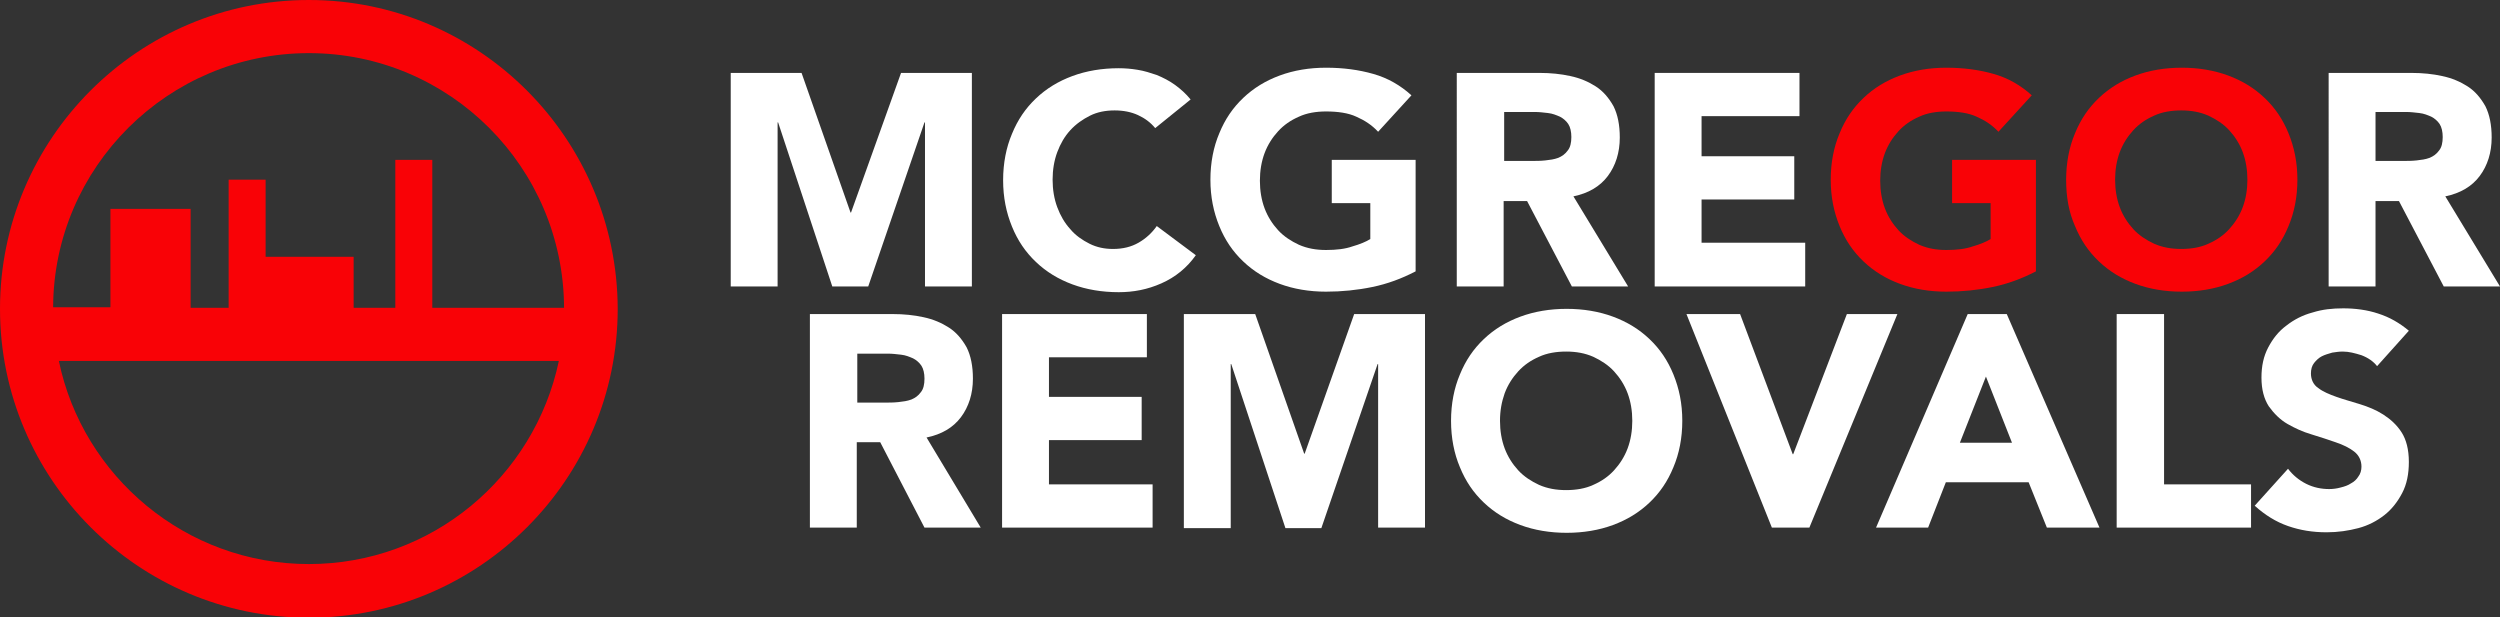
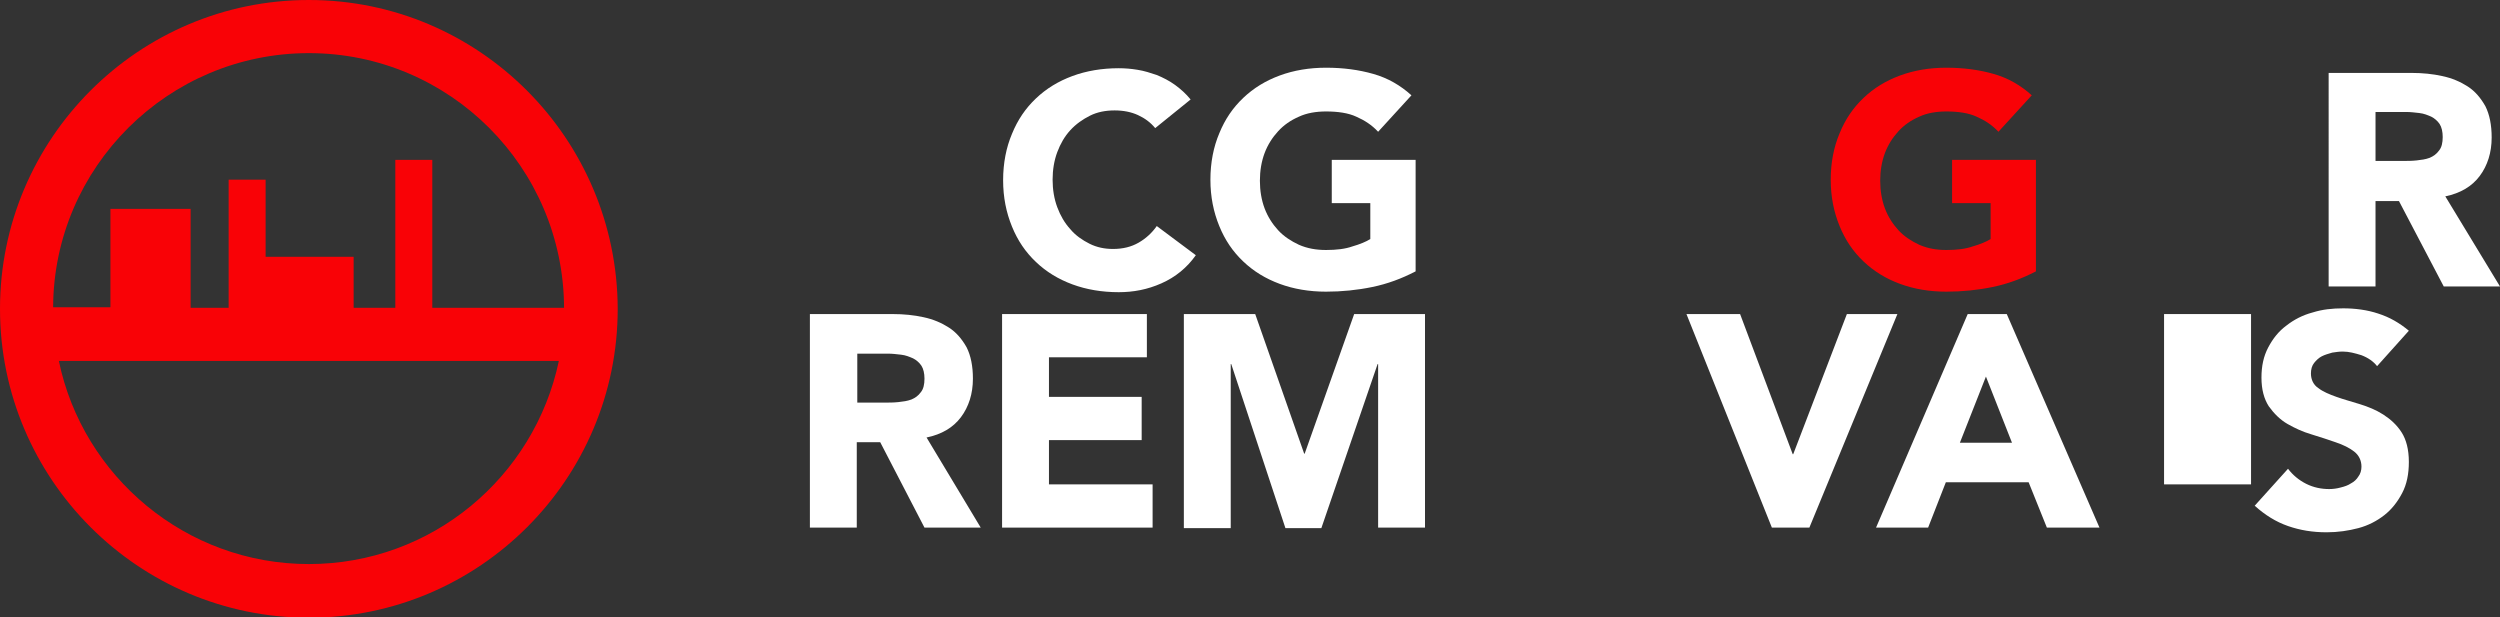
<svg xmlns="http://www.w3.org/2000/svg" id="Layer_1" version="1.1" viewBox="0 0 480 118.5">
  <rect x="0" y="0" width="480" height="118.5" fill="#333333" stroke="none" />
  <defs>
    <style>
      .st0 {
        fill: #fff;
      }

      .st1 {
        fill: #f90206;
      }
    </style>
  </defs>
  <g>
-     <path class="st0" d="M140.2,14h13.7l9.4,26.8h.1l9.6-26.8h13.6v41h-9v-31.5h-.1l-10.8,31.5h-6.9l-10.4-31.5h-.1v31.5h-9V14h-.1Z" />
    <path class="st0" d="M221.8,24.6c-.9-1.1-2-1.9-3.3-2.5s-2.8-.9-4.5-.9-3.3.3-4.7,1-2.7,1.6-3.8,2.8c-1.1,1.2-1.9,2.6-2.5,4.2s-.9,3.4-.9,5.3.3,3.7.9,5.3c.6,1.6,1.4,3,2.5,4.2,1,1.2,2.3,2.1,3.7,2.8s2.9,1,4.5,1c1.9,0,3.5-.4,4.9-1.2s2.6-1.9,3.5-3.2l7.5,5.6c-1.7,2.4-3.9,4.2-6.6,5.4-2.7,1.2-5.4,1.7-8.2,1.7-3.2,0-6.2-.5-8.9-1.5s-5-2.4-7-4.3c-2-1.9-3.5-4.1-4.6-6.8s-1.7-5.6-1.7-8.9.6-6.3,1.7-8.9c1.1-2.7,2.6-4.9,4.6-6.8,2-1.9,4.3-3.3,7-4.3s5.7-1.5,8.9-1.5c1.2,0,2.4.1,3.6.3,1.3.2,2.5.6,3.7,1,1.2.5,2.4,1.1,3.5,1.9s2.1,1.7,3,2.8l-6.8,5.5Z" />
    <path class="st0" d="M271.8,52.1c-2.7,1.4-5.4,2.4-8.3,3s-5.9.9-8.9.9c-3.2,0-6.2-.5-8.9-1.5s-5-2.4-7-4.3c-2-1.9-3.5-4.1-4.6-6.8s-1.7-5.6-1.7-8.9.6-6.3,1.7-8.9c1.1-2.7,2.6-4.9,4.6-6.8,2-1.9,4.3-3.3,7-4.3s5.7-1.5,8.9-1.5c3.3,0,6.3.4,9.1,1.2,2.8.8,5.2,2.2,7.3,4.1l-6.4,7c-1.2-1.3-2.6-2.2-4.2-2.9-1.5-.7-3.5-1-5.8-1-1.9,0-3.7.3-5.2,1-1.6.7-2.9,1.6-4,2.8-1.1,1.2-2,2.6-2.6,4.2-.6,1.6-.9,3.4-.9,5.3s.3,3.7.9,5.3c.6,1.6,1.5,3,2.6,4.2s2.5,2.1,4,2.8c1.6.7,3.3,1,5.2,1,2,0,3.7-.2,5.1-.7,1.4-.4,2.6-.9,3.4-1.4v-6.9h-7.4v-8.3h16.1v21.4Z" />
-     <path class="st0" d="M279.7,14h15.9c2.1,0,4.1.2,5.9.6,1.9.4,3.5,1.1,4.9,2s2.5,2.2,3.4,3.8c.8,1.6,1.2,3.6,1.2,6,0,2.9-.8,5.4-2.3,7.4s-3.7,3.3-6.6,3.9l10.5,17.3h-10.8l-8.6-16.4h-4.5v16.4h-9V14ZM288.8,30.9h5.3c.8,0,1.7,0,2.6-.1s1.7-.2,2.5-.5c.7-.3,1.3-.7,1.8-1.4.5-.6.7-1.5.7-2.6,0-1-.2-1.9-.6-2.5s-1-1.1-1.6-1.4c-.7-.3-1.4-.6-2.3-.7s-1.7-.2-2.5-.2h-5.9v9.4Z" />
-     <path class="st0" d="M317.6,14h27.9v8.3h-18.8v7.7h17.8v8.3h-17.8v8.3h19.9v8.4h-28.9V14h-.1Z" />
    <path class="st1" d="M390.9,52.1c-2.7,1.4-5.4,2.4-8.3,3s-5.9.9-8.9.9c-3.2,0-6.2-.5-8.9-1.5-2.7-1-5-2.4-7-4.3-2-1.9-3.5-4.1-4.6-6.8s-1.7-5.6-1.7-8.9.6-6.3,1.7-8.9c1.1-2.7,2.6-4.9,4.6-6.8,2-1.9,4.3-3.3,7-4.3s5.7-1.5,8.9-1.5c3.3,0,6.3.4,9.1,1.2,2.8.8,5.2,2.2,7.3,4.1l-6.4,7c-1.2-1.3-2.6-2.2-4.2-2.9-1.5-.7-3.5-1-5.8-1-1.9,0-3.7.3-5.2,1-1.6.7-2.9,1.6-4,2.8-1.1,1.2-2,2.6-2.6,4.2-.6,1.6-.9,3.4-.9,5.3s.3,3.7.9,5.3,1.5,3,2.6,4.2,2.5,2.1,4,2.8c1.6.7,3.3,1,5.2,1,2,0,3.7-.2,5.1-.7,1.4-.4,2.6-.9,3.4-1.4v-6.9h-7.4v-8.3h16.1v21.4h0Z" />
-     <path class="st1" d="M396.7,34.5c0-3.3.6-6.3,1.7-8.9,1.1-2.7,2.6-4.9,4.6-6.8,2-1.9,4.3-3.3,7-4.3s5.7-1.5,8.9-1.5,6.2.5,8.9,1.5c2.7,1,5,2.4,7,4.3s3.5,4.1,4.6,6.8c1.1,2.7,1.7,5.6,1.7,8.9s-.6,6.3-1.7,8.9c-1.1,2.7-2.6,4.9-4.6,6.8-2,1.9-4.3,3.3-7,4.3s-5.7,1.5-8.9,1.5-6.2-.5-8.9-1.5c-2.7-1-5-2.4-7-4.3-2-1.9-3.5-4.1-4.6-6.8-1.2-2.7-1.7-5.6-1.7-8.9ZM406.1,34.5c0,1.9.3,3.7.9,5.3s1.5,3,2.6,4.2,2.5,2.1,4,2.8c1.6.7,3.3,1,5.2,1s3.7-.3,5.2-1c1.6-.7,2.9-1.6,4-2.8s2-2.6,2.6-4.2c.6-1.6.9-3.4.9-5.3s-.3-3.7-.9-5.3c-.6-1.6-1.5-3-2.6-4.2s-2.5-2.1-4-2.8c-1.6-.7-3.3-1-5.2-1s-3.7.3-5.2,1c-1.6.7-2.9,1.6-4,2.8-1.1,1.2-2,2.6-2.6,4.2-.6,1.6-.9,3.4-.9,5.3Z" />
    <path class="st0" d="M447.1,14h15.9c2.1,0,4.1.2,5.9.6,1.9.4,3.5,1.1,4.9,2s2.5,2.2,3.4,3.8c.8,1.6,1.2,3.6,1.2,6,0,2.9-.8,5.4-2.3,7.4s-3.7,3.3-6.6,3.9l10.5,17.3h-10.8l-8.6-16.4h-4.5v16.4h-9V14ZM456.1,30.9h5.3c.8,0,1.7,0,2.6-.1s1.7-.2,2.5-.5c.7-.3,1.3-.7,1.8-1.4.5-.6.7-1.5.7-2.6,0-1-.2-1.9-.6-2.5s-1-1.1-1.6-1.4c-.7-.3-1.4-.6-2.3-.7s-1.7-.2-2.5-.2h-5.9v9.4Z" />
    <path class="st0" d="M155.5,60.3h15.9c2.1,0,4.1.2,5.9.6,1.9.4,3.5,1.1,4.9,2s2.5,2.2,3.4,3.8c.8,1.6,1.2,3.6,1.2,6,0,2.9-.8,5.4-2.3,7.4s-3.7,3.3-6.6,3.9l10.4,17.3h-10.8l-8.5-16.4h-4.5v16.4h-9v-41ZM164.6,77.3h5.3c.8,0,1.7,0,2.6-.1.9-.1,1.7-.2,2.5-.5.7-.3,1.3-.7,1.8-1.4.5-.6.7-1.5.7-2.6,0-1-.2-1.9-.6-2.5-.4-.6-1-1.1-1.6-1.4-.7-.3-1.4-.6-2.3-.7-.9-.1-1.7-.2-2.5-.2h-5.9v9.4Z" />
    <path class="st0" d="M192.3,60.3h27.9v8.3h-18.8v7.6h17.8v8.3h-17.8v8.5h19.9v8.3h-28.9v-41h-.1Z" />
    <path class="st0" d="M227.3,60.3h13.7l9.4,26.8h.1l9.5-26.8h13.6v41h-9v-31.4h-.1l-10.8,31.5h-6.9l-10.4-31.5h-.1v31.5h-9v-41.1Z" />
-     <path class="st0" d="M278.6,80.8c0-3.3.6-6.3,1.7-8.9,1.1-2.7,2.6-4.9,4.6-6.8s4.3-3.3,7-4.3,5.7-1.5,8.9-1.5,6.2.5,8.9,1.5c2.7,1,5,2.4,7,4.3,2,1.9,3.5,4.1,4.6,6.8,1.1,2.7,1.7,5.6,1.7,8.9s-.6,6.3-1.7,8.9c-1.1,2.7-2.6,4.9-4.6,6.8s-4.3,3.3-7,4.3-5.7,1.5-8.9,1.5-6.2-.5-8.9-1.5c-2.7-1-5-2.4-7-4.3s-3.5-4.1-4.6-6.8c-1.1-2.6-1.7-5.6-1.7-8.9ZM288,80.8c0,1.9.3,3.7.9,5.3.6,1.6,1.5,3,2.6,4.2s2.5,2.1,4,2.8c1.6.7,3.3,1,5.2,1s3.7-.3,5.2-1c1.6-.7,2.9-1.6,4-2.8,1.1-1.2,2-2.6,2.6-4.2s.9-3.4.9-5.3-.3-3.7-.9-5.3c-.6-1.6-1.5-3-2.6-4.2s-2.5-2.1-4-2.8c-1.6-.7-3.3-1-5.2-1s-3.7.3-5.2,1c-1.6.7-2.9,1.6-4,2.8-1.1,1.2-2,2.6-2.6,4.2-.6,1.7-.9,3.4-.9,5.3Z" />
    <path class="st0" d="M323.8,60.3h10.3l10.1,26.9h.1l10.3-26.9h9.7l-16.9,41h-7.2l-16.4-41Z" />
    <path class="st0" d="M377.8,60.3h7.5l17.8,41h-10.1l-3.5-8.7h-15.9l-3.4,8.7h-10l17.6-41ZM381.3,72.3l-5,12.7h10l-5-12.7Z" />
-     <path class="st0" d="M406.5,60.3h9v32.7h16.7v8.3h-25.8v-41h.1Z" />
+     <path class="st0" d="M406.5,60.3h9v32.7h16.7v8.3v-41h.1Z" />
    <path class="st0" d="M456.4,70.3c-.7-.9-1.7-1.6-3-2.1-1.3-.4-2.4-.7-3.6-.7-.7,0-1.3.1-2,.2-.7.2-1.4.4-2,.7-.6.3-1.1.8-1.5,1.3s-.6,1.2-.6,2c0,1.2.5,2.2,1.4,2.8.9.7,2.1,1.2,3.5,1.7s2.9.9,4.5,1.4,3.1,1.1,4.5,2,2.6,2,3.5,3.4,1.4,3.3,1.4,5.7c0,2.3-.4,4.3-1.3,6s-2,3.1-3.4,4.2-3.1,2-5,2.5-3.9.8-6.1.8c-2.7,0-5.1-.4-7.4-1.2-2.3-.8-4.4-2.1-6.4-3.9l6.4-7.1c.9,1.2,2.1,2.2,3.5,2.9,1.4.7,2.9,1,4.4,1,.7,0,1.5-.1,2.2-.3.8-.2,1.4-.4,2-.8.6-.3,1.1-.8,1.4-1.3.4-.5.6-1.2.6-1.9,0-1.2-.5-2.2-1.4-2.9-.9-.7-2.1-1.3-3.6-1.8-1.4-.5-3-1-4.6-1.5-1.7-.5-3.2-1.2-4.6-2s-2.6-2-3.6-3.4c-.9-1.4-1.4-3.2-1.4-5.5,0-2.2.4-4.1,1.3-5.8.9-1.7,2-3.1,3.5-4.2,1.4-1.1,3.1-2,5-2.5,1.9-.6,3.8-.8,5.9-.8,2.3,0,4.6.3,6.7,1,2.2.7,4.1,1.8,5.9,3.3l-6.1,6.8Z" />
  </g>
  <path class="st1" d="M59.3,0C26.6,0,0,26.6,0,59.3s26.6,59.3,59.3,59.3,59.3-26.6,59.3-59.3C118.5,26.6,92,0,59.3,0ZM59.3,10.2c27,0,48.9,21.9,49,48.9h-25.3v-28.4h-7.1v28.4h-8v-9.8h-16.9v-14.8h-7.1v24.6h-7.3v-19h-15.4v18.9h-11c.1-26.9,22.1-48.8,49.1-48.8ZM59.3,108.3c-23.6,0-43.4-16.8-48-39h96c-4.7,22.3-24.4,39-48,39Z" />
</svg>